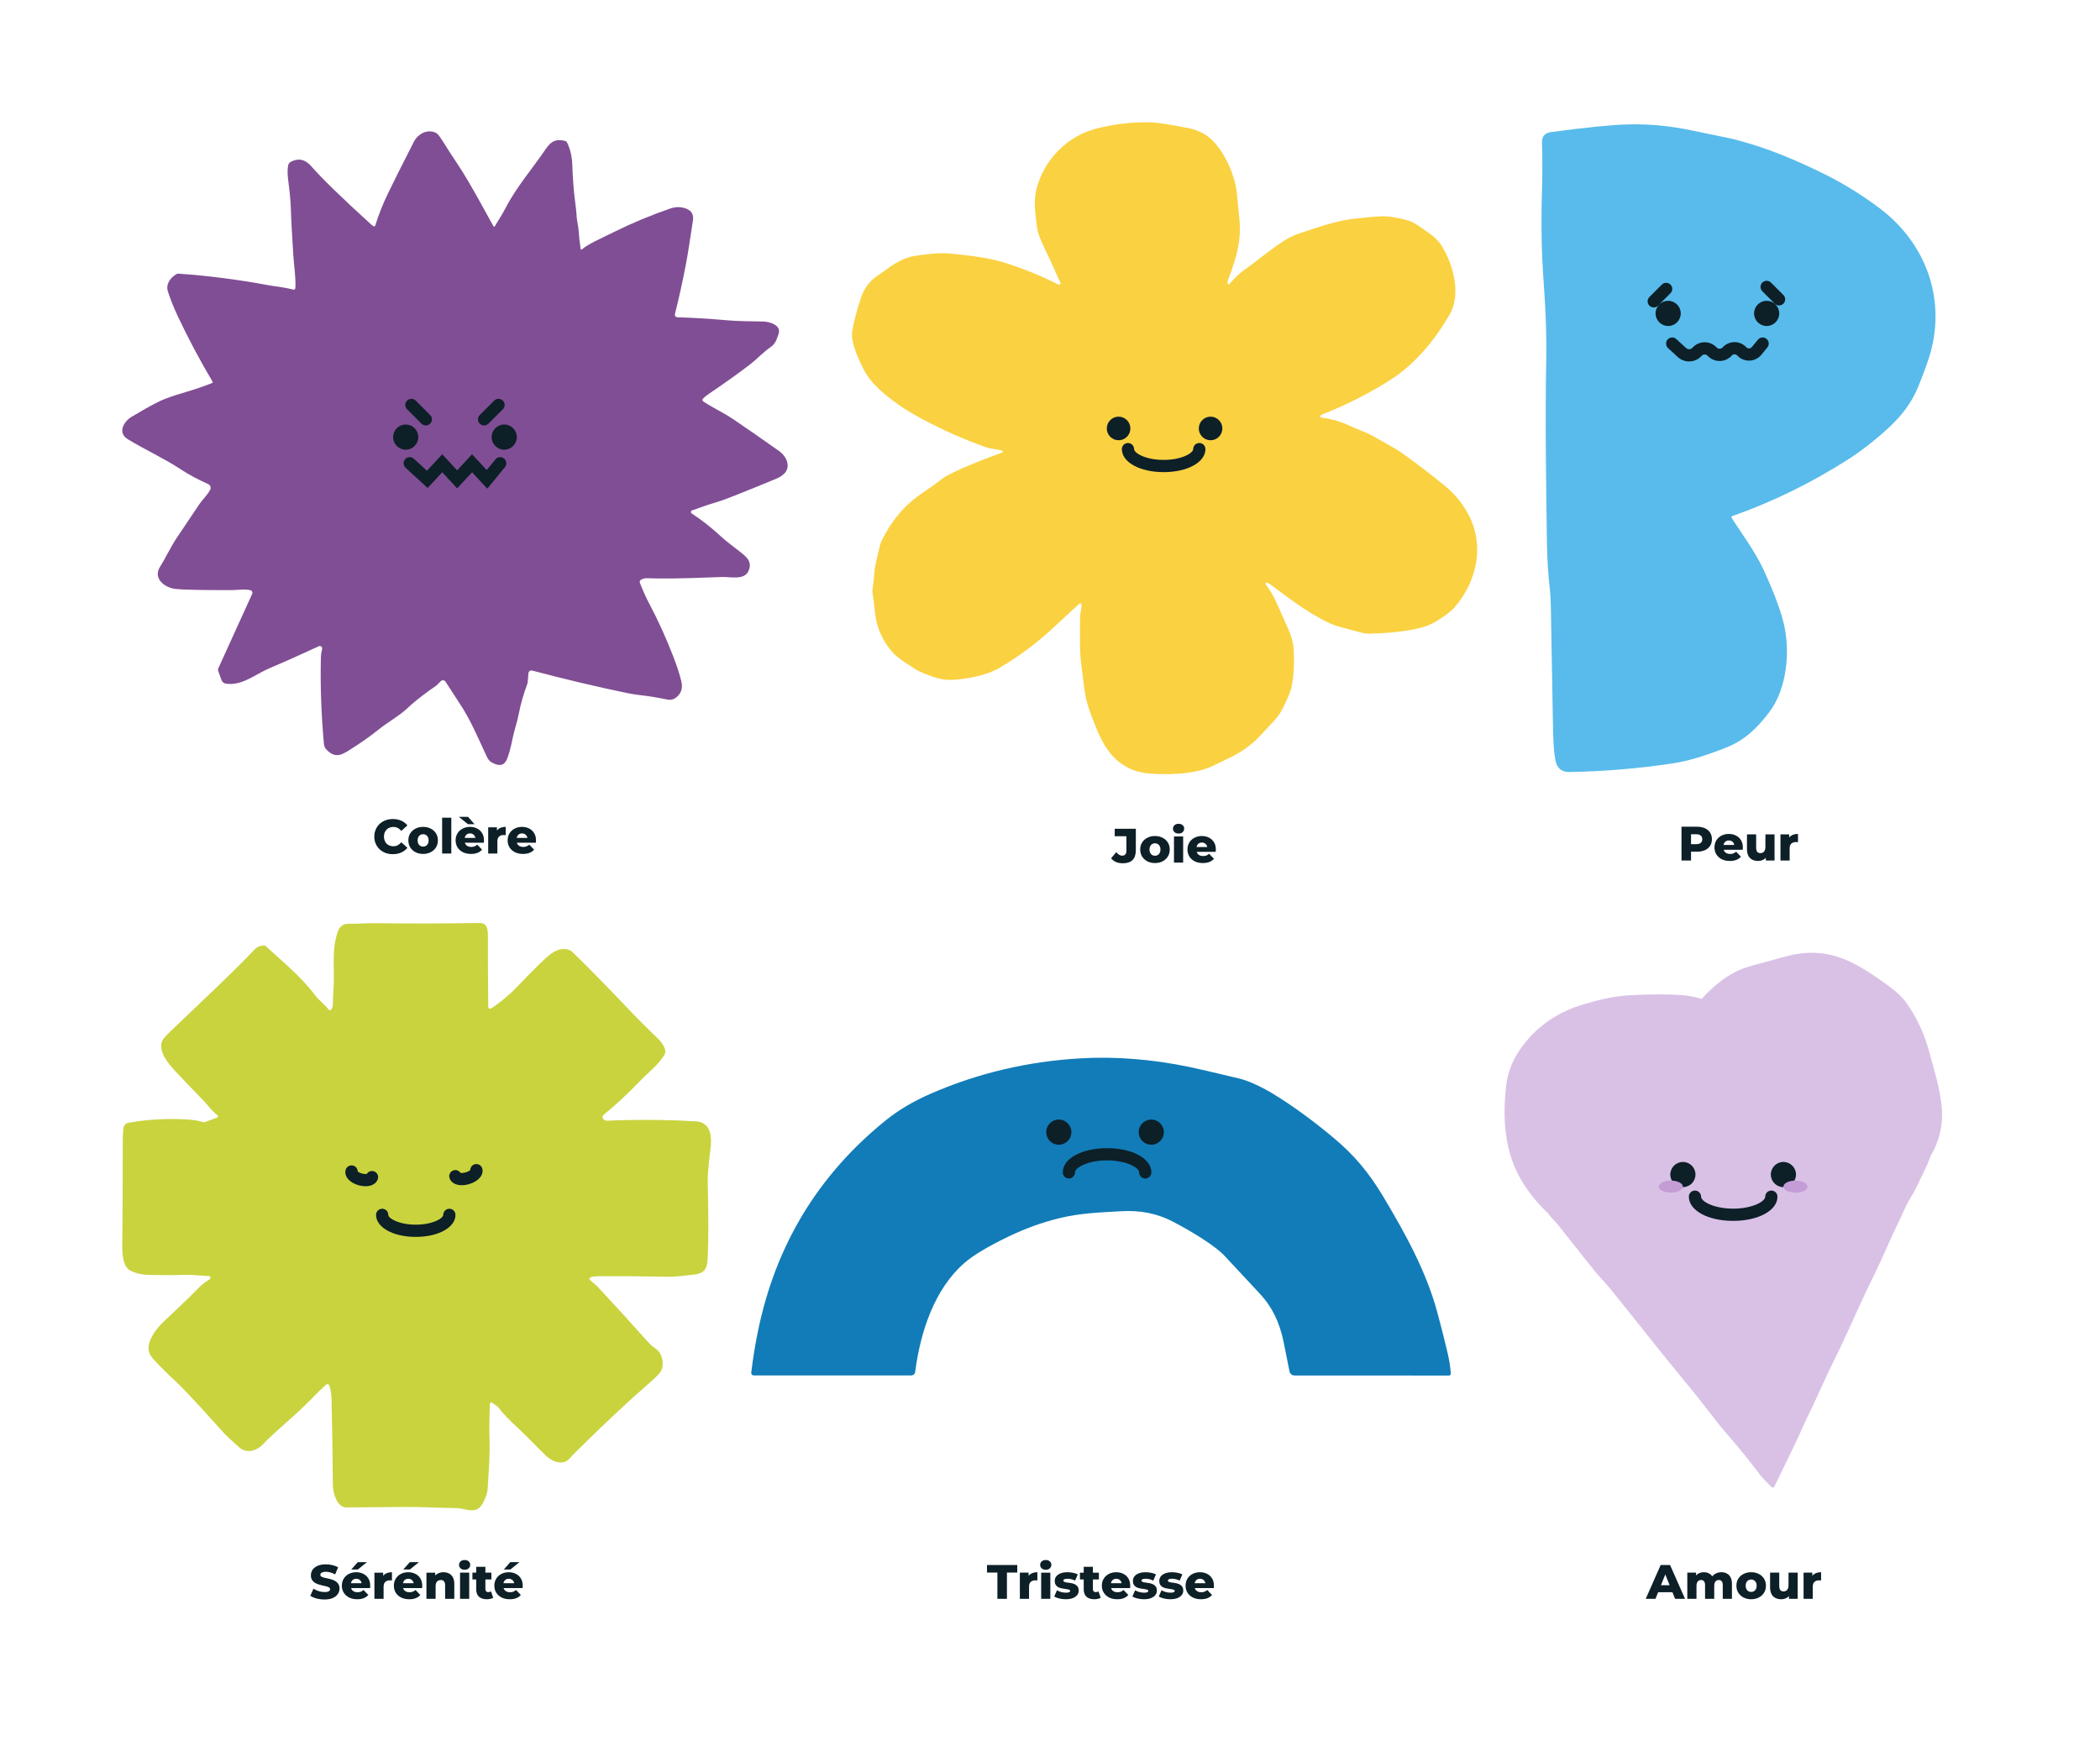
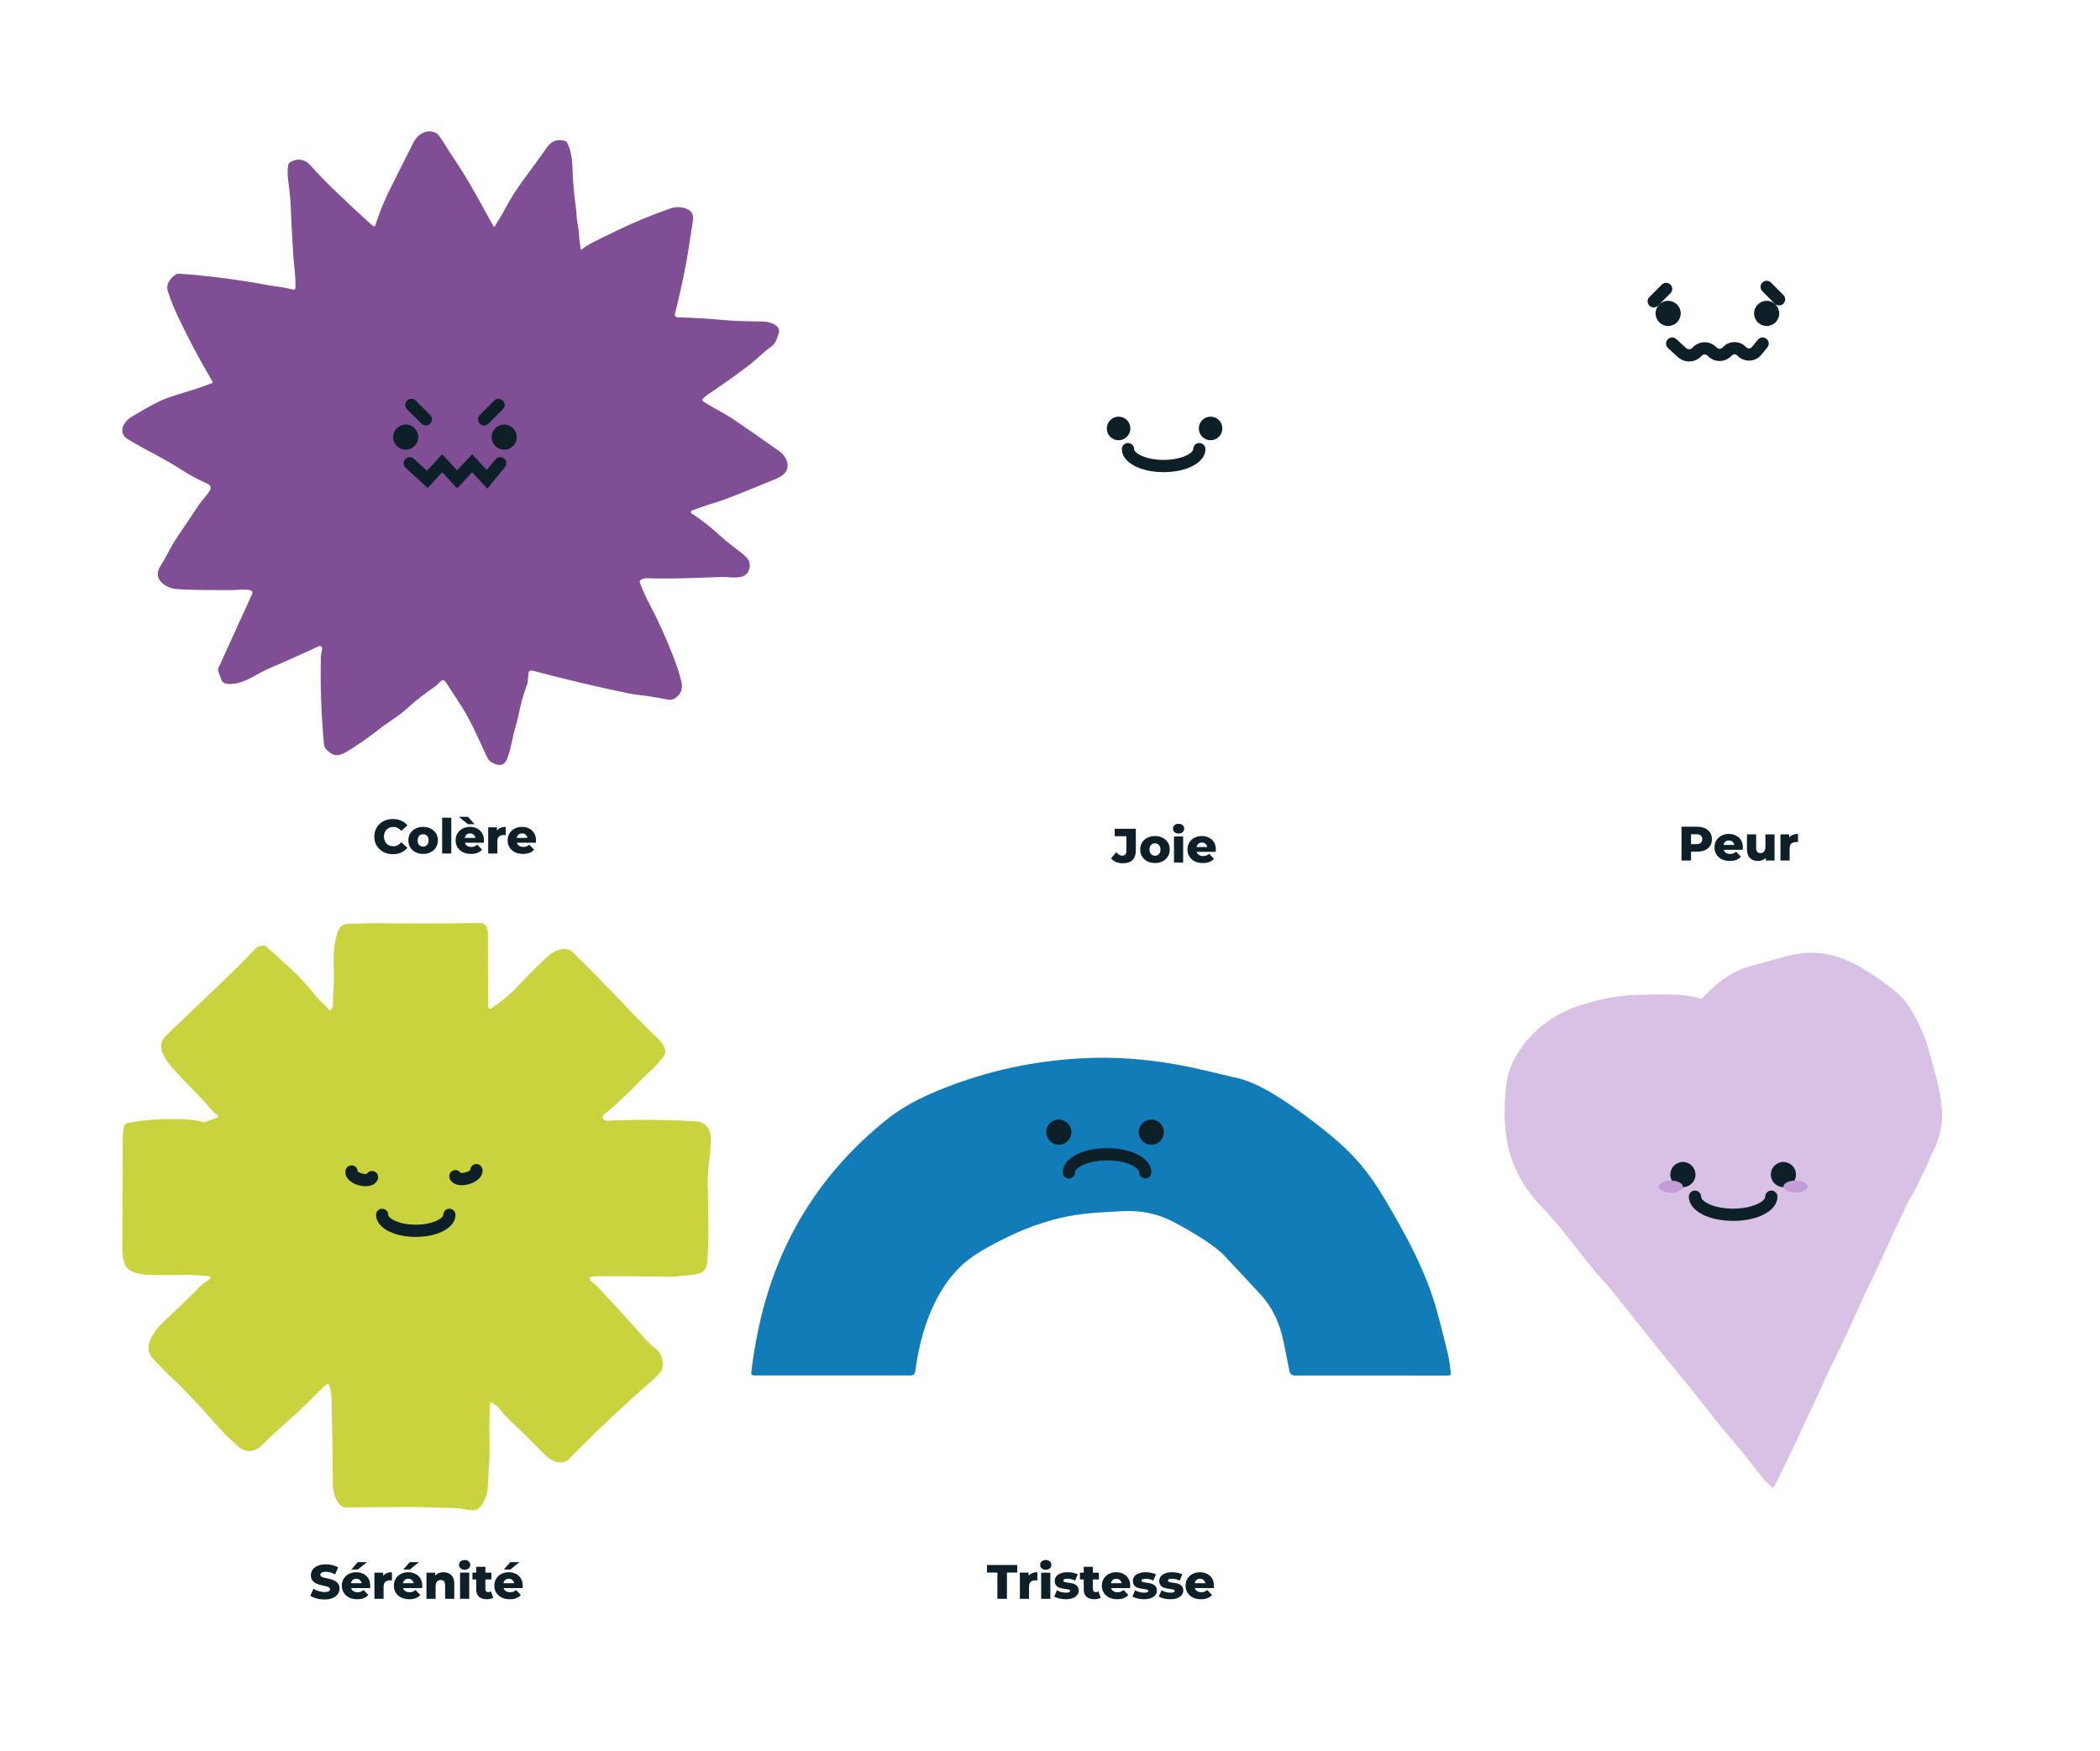
<svg xmlns="http://www.w3.org/2000/svg" id="Calque_1" version="1.1" viewBox="0 0 687 573">
  <defs>
    <style>
      .st0 {
        fill: #58bbeb;
      }

      .st1 {
        fill: #0d1f27;
      }

      .st2 {
        fill: #d9c1e6;
      }

      .st3 {
        fill: #c9d33e;
      }

      .st4 {
        fill: #117cb8;
      }

      .st5 {
        fill: #c49cd6;
      }

      .st6 {
        fill: #fad141;
      }

      .st7 {
        fill: #804e94;
      }
    </style>
  </defs>
  <g>
    <path class="st7" d="M122.189,74.005c.053.031.111.05.172.054.061.005.123-.004.179-.027.057-.023.108-.058.149-.103.042-.045.072-.099.089-.158,1.041-3.406,2.424-6.904,4.151-10.492,1.438-2.996,4.249-8.607,8.432-16.833,1.354-2.659,4.488-4.416,7.377-2.899.457.242,1.206,1.2,2.247,2.873,1.477,2.369,3.049,4.796,4.715,7.282,2.068,3.082,4.881,7.87,8.439,14.363,2.115,3.852,3.216,5.845,3.302,5.979.025.038.059.069.1.091.04.021.085.032.131.03.045-.001.09-.014.128-.038.04-.023.072-.057.095-.096,1.262-2.205,2.357-3.741,3.451-5.875,3.601-6.99,8.783-12.904,13.225-19.44,1.826-2.691,3.497-3.313,6.366-2.581.122.031.235.088.333.167.097.08.176.18.23.293,1.05,2.179,1.622,4.587,1.717,7.224.172,4.695.468,8.637.887,11.827.315,2.391.483,3.904.505,4.539.071,2.231.661,3.936.764,6.043.061,1.159.251,2.903.57,5.233.007.046.027.089.056.125.029.036.068.063.112.079.044.016.091.02.136.011.046-.009.089-.029.124-.06,1.878-1.673,5.285-3.139,10.589-5.758,5.858-2.892,11.972-5.438,18.34-7.639,1.792-.618,3.556-.588,5.291.091,1.71.67,2.403,1.999,2.079,3.988-.738,4.584-1.496,10.18-2.338,14.505-1.113,5.728-2.293,11.045-3.535,15.951-.032.123-.035.252-.01.377.025.124.077.242.152.343.077.102.174.185.286.243.111.058.235.09.361.094,4.745.134,10.034.454,15.867.96,4.747.415,7.448.291,12.272.434,2.028.058,5.953,1.161,4.987,4.027-.602,1.796-1.036,3.313-2.739,4.442-2.06,1.361-4.307,3.8-6.612,5.576-3.536,2.728-8.076,5.972-13.62,9.733-.777.523-1.375,1.022-1.794,1.498-.055.062-.097.135-.121.215s-.032.164-.02.246c.011.083.04.162.084.232.044.071.104.131.174.175,3.756,2.465,6.34,3.476,10.174,6.064,3.786,2.55,8.691,5.959,14.714,10.225,2.241,1.589,3.834,4.864,1.768,7.172-.652.726-1.643,1.366-2.972,1.919-10.419,4.306-16.519,6.725-18.303,7.257-2.694.795-5.707,1.804-9.04,3.027-.099.036-.186.1-.251.182-.065.083-.106.182-.117.285-.013.104.004.209.049.303.045.094.114.173.202.229,3.234,2.097,6.474,4.647,9.721,7.652,1.801,1.666,4.08,3.274,5.952,4.772,2.156,1.725,4.241,3.191,2.94,6.329-1.334,3.203-6.004,1.932-8.75,2.036-7.793.298-13.032.456-15.717.473-4.624.031-7.485.006-8.581-.071-.803-.056-1.529.114-2.176.512-.169.104-.295.266-.356.454-.062.189-.055.393.019.577,1.075,2.693,2.067,4.896,2.979,6.608,2.959,5.57,5.531,11.269,7.842,17.203,1.304,3.345,2.222,6.164,2.753,8.455.527,2.257-.104,4.038-1.891,5.343-.778.567-1.656.752-2.636.558-3.044-.601-4.926-.942-5.647-1.025-3.39-.402-5.849-.759-7.377-1.07-10.068-2.079-20.499-4.549-31.293-7.411-.133-.036-.274-.042-.41-.017-.136.024-.265.078-.378.158-.113.079-.207.183-.275.303-.069.121-.111.254-.122.392l-.266,3.087c-.008.112-.032.219-.071.318-1.312,3.54-2.271,6.922-2.876,10.148-.185.993-.591,2.582-1.217,4.765-.919,3.204-1.257,6.465-2.571,9.773-.716,1.811-1.982,2.379-3.795,1.705-1.625-.61-2.202-1.089-2.999-2.808-3.082-6.659-5.349-12.067-8.944-17.398-.772-1.15-2.235-3.408-4.391-6.776-.08-.127-.19-.236-.319-.316-.128-.079-.274-.129-.424-.145-.152-.015-.304.003-.446.055-.143.052-.272.136-.378.244-.867.895-1.387,1.401-1.56,1.517-3.109,2.147-6.308,4.481-9.352,7.328-2.759,2.581-6.431,4.584-9.319,6.899-2.56,2.049-5.27,3.988-8.128,5.817-3.555,2.276-5.822,4.163-9.028.823-.47-.491-.76-1.126-.822-1.802-.881-9.623-1.216-19.08-1.004-28.369.017-.813.151-1.736.401-2.769.035-.141.029-.289-.017-.428-.047-.138-.131-.26-.243-.352-.112-.092-.248-.15-.393-.169-.144-.018-.29.005-.422.067-6.299,2.918-11.633,5.295-16.003,7.132-4.663,1.959-9.145,5.927-14.397,5.111-.331-.052-.643-.191-.901-.405-.259-.213-.455-.492-.569-.808l-1.036-2.898c-.112-.308-.098-.649.039-.948l11.068-24.322c.053-.118.079-.246.076-.375s-.035-.256-.093-.371c-.058-.115-.142-.216-.244-.294-.103-.078-.221-.133-.348-.159-2.111-.448-4.002-.039-6.12-.033-9.822.035-15.992-.1-18.509-.402-3.413-.409-7.312-3.411-4.909-7.211,1.846-2.931,3.335-6.27,5.414-9.402,2.647-3.985,5.146-7.71,7.499-11.172.978-1.44,2.629-2.99,3.484-4.63.085-.162.136-.341.15-.524s-.009-.366-.069-.54c-.059-.174-.154-.334-.277-.469-.123-.137-.273-.246-.44-.322-3.489-1.587-6.418-3.16-8.788-4.72-5.66-3.722-11.547-6.368-17.46-9.934-3.607-2.173-1.334-5.934,1.269-7.431,3.167-1.835,6.152-3.683,9.3-5.149,1.749-.817,4.572-1.796,8.471-2.937,2.798-.817,5.632-1.79,8.503-2.918.038-.015.073-.038.101-.068.028-.03.05-.065.064-.103.014-.039.019-.081.015-.122-.004-.04-.017-.08-.037-.115-4.162-7.012-7.961-14.163-11.398-21.451-1.304-2.762-2.381-5.466-3.232-8.112-.784-2.438.887-4.474,2.701-5.615.236-.147.515-.216.797-.194,9.568.657,19.314,1.909,29.24,3.754,2.111.396,5.285.642,8.238,1.465.083.023.171.028.256.014.085-.015.166-.048.237-.098.07-.05.128-.115.17-.19.041-.075.065-.159.069-.244.194-3.573-.492-7.463-.687-10.907-.298-5.311-.654-10.031-.816-15.491-.06-2.109-.354-5.166-.881-9.169-.216-1.643-.216-3.136,0-4.481.044-.273.152-.532.315-.755.163-.223.377-.404.624-.529,2.465-1.267,4.667-.787,6.606,1.439,3.493,4.007,10.01,10.351,19.552,19.031.255.229.535.435.842.616Z" />
    <path class="st1" d="M159.42,159.896l-4.979-5.367-4.885,5.265-4.884-5.265-4.769,5.142-7.213-6.608c-.814-.746-.87-2.011-.124-2.826.746-.815,2.012-.87,2.826-.124l4.281,3.922,4.999-5.389,4.884,5.265,4.885-5.265,4.79,5.164,2.857-3.49c.7-.855,1.96-.98,2.814-.28.854.699.98,1.959.28,2.814l-5.763,7.041ZM159.79,138.634l4.716-4.72c.781-.781.78-2.048-.001-2.829-.782-.781-2.048-.78-2.829.001l-4.716,4.72c-.781.781-.78,2.048.001,2.829.391.39.902.585,1.414.585s1.024-.195,1.415-.586ZM164.95,138.91c-2.27,0-4.12,1.85-4.12,4.12s1.85,4.12,4.12,4.12,4.12-1.85,4.12-4.12-1.85-4.12-4.12-4.12ZM132.73,138.91c-2.27,0-4.12,1.85-4.12,4.12s1.85,4.12,4.12,4.12,4.11-1.85,4.11-4.12-1.84-4.12-4.11-4.12ZM140.717,138.636c.781-.781.782-2.047.001-2.829l-4.716-4.721c-.781-.782-2.047-.782-2.829-.001-.781.781-.782,2.047-.001,2.829l4.716,4.721c.391.391.903.586,1.415.586s1.023-.195,1.414-.585Z" />
    <path class="st1" d="M174.73,272.6c-.41-.67-.96-1.17-1.66-1.51-.69-.34-1.46-.52-2.3-.52-.89,0-1.7.19-2.42.57-.71.37-1.27.89-1.68,1.56-.4.67-.6,1.43-.6,2.28s.2,1.62.61,2.29c.42.66,1.01,1.19,1.75,1.58.76.38,1.64.57,2.66.57.82,0,1.53-.12,2.13-.35.6-.24,1.1-.59,1.51-1.04l-1.58-1.64c-.29.25-.59.44-.9.56-.29.12-.65.18-1.07.18-.45,0-.84-.08-1.17-.24-.32-.17-.58-.4-.76-.71-.07-.13-.13-.27-.17-.43h6.22c.01-.11.02-.24.03-.37.01-.14.02-.26.02-.37,0-.95-.21-1.75-.62-2.41ZM169.04,274.17c.03-.2.09-.38.18-.55.15-.29.35-.52.62-.68.27-.16.59-.24.95-.24.35,0,.66.08.93.24.27.16.48.38.63.67.09.16.16.35.19.56h-3.5ZM156.06,271.09c-.7-.34-1.46-.52-2.31-.52-.89,0-1.7.19-2.41.57-.72.37-1.28.89-1.69,1.56-.4.67-.6,1.43-.6,2.28s.21,1.62.61,2.29c.43.66,1.01,1.19,1.76,1.58.76.38,1.64.57,2.65.57.82,0,1.53-.12,2.13-.35.6-.24,1.1-.59,1.51-1.04l-1.57-1.64c-.3.25-.6.44-.9.56s-.66.18-1.08.18c-.45,0-.84-.08-1.17-.24-.32-.17-.57-.4-.75-.71-.07-.13-.13-.27-.17-.43h6.21c.01-.11.02-.24.03-.37.01-.14.02-.26.02-.37,0-.95-.21-1.75-.62-2.41-.41-.67-.96-1.17-1.65-1.51ZM152.03,274.17c.03-.2.09-.38.18-.55.14-.29.35-.52.61-.68.28-.16.59-.24.95-.24s.67.08.93.24c.27.16.48.38.63.67.09.16.16.35.19.56h-3.49ZM140.91,271.14c-.72-.38-1.55-.57-2.49-.57s-1.77.19-2.49.57c-.73.37-1.3.89-1.72,1.55-.42.66-.62,1.43-.62,2.29s.2,1.63.62,2.31c.42.66.99,1.18,1.72,1.56.72.38,1.55.57,2.49.57s1.77-.19,2.49-.57c.74-.38,1.31-.9,1.72-1.56.41-.68.62-1.45.62-2.31s-.21-1.63-.62-2.29c-.41-.66-.98-1.18-1.72-1.55ZM139.98,276.1c-.16.31-.37.54-.64.7-.27.15-.57.23-.92.23-.34,0-.64-.08-.92-.23-.26-.16-.48-.39-.64-.7-.16-.31-.24-.69-.24-1.12s.08-.8.24-1.09c.16-.31.38-.54.64-.69.28-.16.58-.24.92-.24.35,0,.65.08.92.24.27.15.48.38.64.69.16.29.24.66.24,1.09s-.08.81-.24,1.12ZM163.37,271.06c.57-.32,1.26-.49,2.07-.49v2.7c-.14-.02-.26-.03-.36-.03-.1-.01-.2-.01-.32-.01-.61,0-1.1.16-1.48.5-.38.33-.57.87-.57,1.61v3.94h-3v-8.57h2.86v1.05c.21-.28.48-.52.8-.7ZM153.09,269.69l-2.97-2.4h3l2.12,2.4h-2.15ZM144.64,267.56h3v11.72h-3v-11.72ZM125.83,272.45c-.15.39-.22.82-.22,1.3,0,.47.07.9.22,1.29.15.39.36.73.63,1.01.27.28.6.49.98.64.38.14.79.22,1.24.22.53,0,1-.11,1.42-.33.44-.23.83-.55,1.19-.97l1.99,1.8c-.54.67-1.21,1.18-2.02,1.55-.8.36-1.71.54-2.74.54-.87,0-1.68-.14-2.42-.41-.74-.29-1.38-.69-1.93-1.2-.54-.52-.96-1.12-1.26-1.82-.31-.71-.46-1.48-.46-2.32,0-.85.15-1.61.46-2.31.3-.7.72-1.32,1.26-1.83.55-.52,1.19-.91,1.93-1.19.74-.28,1.55-.42,2.42-.42,1.03,0,1.94.18,2.74.54.81.35,1.48.87,2.02,1.54l-1.99,1.8c-.36-.42-.75-.74-1.19-.96-.42-.22-.89-.33-1.42-.33-.45,0-.86.07-1.24.22s-.71.36-.98.65c-.27.27-.48.6-.63.99Z" />
  </g>
  <g>
-     <path class="st6" d="M401.564,92.527c-.015.086-.002.175.038.253.04.078.105.14.184.178.079.038.168.049.254.032.085-.017.163-.062.221-.128,1.877-2.081,2.642-3,4.687-4.45,4.479-3.175,8.817-6.954,13.592-9.934,1.376-.859,2.974-1.589,4.794-2.188,5.398-1.779,11.895-4.135,17.97-4.759,4.73-.483,7.573-.736,8.529-.758,2.459-.058,5.38.392,8.764,1.349,1.171.336,2.662,1.15,4.472,2.443,3.252,2.316,5.103,3.437,6.739,6.149,3.695,6.095,6.209,15.667,2.461,22.151-4.7,8.122-11.064,16.009-18.949,21.13-6.839,4.435-14.421,8.306-22.744,11.613-.313.125-.546.302-.698.53-.028.042-.044.09-.048.14-.004.05.005.1.026.146.02.046.052.085.092.116.041.029.089.048.138.055,3.017.436,6.055,1.14,8.797,2.43,2.863,1.348,5.62,2.194,8.415,3.738,5.007,2.775,8,4.511,8.979,5.209,5.082,3.612,10.022,7.393,14.819,11.344,2.521,2.072,4.749,4.726,6.684,7.961,6.17,10.31,3.682,22.863-4.103,31.643-1.095,1.235-3.165,2.772-6.209,4.611-1.793,1.083-4.229,1.906-7.309,2.47-4.457.814-9.085,1.258-13.887,1.329-1.058.018-2.114-.108-3.137-.376-5.043-1.324-8.013-2.159-8.912-2.503-1.766-.672-4.217-1.956-7.356-3.853-3.196-1.929-7.581-5.028-13.155-9.297-.416-.318-.827-.537-1.234-.658-.077-.024-.159-.023-.235.003-.076.025-.143.074-.19.14-.046.065-.071.143-.071.224s.026.159.073.224c1.308,1.819,2.314,3.215,3.266,5.356,2.065,4.637,3.38,7.57,3.943,8.8,1.136,2.466,1.768,4.674,1.897,6.626.331,4.935.11,9.23-.663,12.881-.322,1.521-1.418,4.087-3.286,7.699-.572,1.105-1.686,2.526-3.34,4.262-.759.801-2.002,2.135-3.728,4.001-2.453,2.652-5.927,5.189-9.487,6.914-3.907,1.897-6.066,2.936-6.478,3.115-5.236,2.221-11.821,2.57-18.01,2.362-2.923-.098-5.322-.496-7.195-1.195-8.67-3.235-11.325-11.022-14.336-18.996-.907-2.421-1.54-4.96-1.898-7.618-.849-6.306-1.309-10.378-1.381-12.217-.062-1.553-.078-5.106-.046-10.66.013-1.872.509-3.342.502-4.718,0-.117-.045-.228-.127-.311-.081-.083-.193-.13-.308-.132-.059,0-.175.073-.349.221-.997.855-3.641,3.291-7.933,7.31-5.735,5.37-11.834,9.934-18.298,13.693-4.5,2.619-11.922,3.84-16.267,3.847-2.414.004-5.726-.953-9.937-2.873-.528-.237-2.048-1.193-4.56-2.867-1.882-1.252-3.275-2.4-4.178-3.443-3.204-3.714-5.071-7.961-5.598-12.74-.434-3.952-.695-6.068-.785-6.35-.11-.353-.133-.728-.067-1.094.161-.855.38-2.844.657-5.967.261-2.934,1.1-5.371,1.75-8.479.121-.566.31-1.116.563-1.637,3.111-6.449,7.352-11.532,12.72-15.251,3.836-2.654,5.943-4.15,6.323-4.491.823-.729,2.014-1.485,3.575-2.268,5.404-2.692,11.03-4.807,16.856-6.934.103-.041.166-.092.188-.155.098-.246.007-.41-.275-.49-.858-.255-1.991-.472-3.4-.651-.507-.062-1.006-.177-1.488-.342-7.098-2.43-14.414-5.677-21.947-9.74-4.129-2.229-7.88-4.737-11.251-7.525-2.89-2.396-5.491-5.04-7.188-8.397-1.71-3.376-4.211-8.753-3.701-12.29.402-2.735,1.35-6.402,2.843-11.002.974-2.985,2.671-5.325,5.089-7.021,2.02-1.41,3.207-2.246,3.561-2.51,3.173-2.385,6.216-3.799,9.126-4.242,3.218-.483,7.811-1.134,11.707-.725,6.196.658,12.472,1.269,18.453,3.242,6.097,2.014,11.627,4.294,16.589,6.84.113.061.24.085.362.067.116-.013.183-.027.201-.04.092-.068.157-.165.187-.275.029-.11.02-.226-.026-.329-2.24-5.052-3.996-8.883-5.27-11.492-1.359-2.784-2.135-4.923-2.327-6.417-.536-4.148-1.254-8.726-.208-12.781,2.447-9.498,10.031-17.332,19.647-19.748,6.097-1.535,12.116-2.211,18.057-2.027,1.815.058,5.806.685,11.976,1.88,3.473.671,6.32,2.249,8.542,4.732,3.788,4.229,6.793,10.961,7.355,16.862.448,4.69.689,7.189.725,7.498.885,7.39-.832,13.21-3.44,20.043-.147.389-.273.884-.375,1.483Z" />
    <path class="st1" d="M399.889,140.197c0,2.128-1.729,3.859-3.855,3.859s-3.856-1.731-3.856-3.859,1.73-3.859,3.856-3.859,3.855,1.731,3.855,3.859ZM369.795,140.197c0-2.128-1.73-3.859-3.857-3.859s-3.855,1.731-3.855,3.859,1.729,3.859,3.855,3.859,3.857-1.731,3.857-3.859ZM392.348,144.957c-1.104,0-2,.896-2,2,0,1.246-3.671,3.533-9.67,3.533s-9.669-2.288-9.669-3.533c0-1.104-.896-2-2-2s-2,.896-2,2c0,4.294,5.876,7.533,13.669,7.533s13.67-3.239,13.67-7.533c0-1.104-.896-2-2-2Z" />
    <path class="st1" d="M397.14,275.58c-.41-.66-.97-1.16-1.66-1.5-.7-.35-1.46-.52-2.31-.52-.89,0-1.69.19-2.41.57-.72.37-1.28.89-1.69,1.56-.4.67-.6,1.42-.6,2.28,0,.85.21,1.61.62,2.29.42.66,1,1.19,1.75,1.58.76.37,1.64.56,2.65.56.82,0,1.53-.11,2.13-.34.6-.24,1.11-.59,1.52-1.04l-1.58-1.65c-.3.25-.6.44-.9.57-.3.12-.65.17-1.08.17-.45,0-.84-.07-1.16-.23-.33-.17-.58-.41-.76-.71-.07-.13-.13-.28-.17-.43h6.21c.01-.12.03-.24.03-.38.02-.14.02-.26.02-.36,0-.95-.2-1.76-.61-2.42ZM391.45,277.16c.03-.2.09-.39.18-.55.14-.3.35-.52.61-.68.28-.16.59-.24.95-.24s.67.08.93.24c.27.16.49.38.63.66.1.17.16.36.19.57h-3.49ZM384.06,273.7h3v8.56h-3v-8.56ZM380.33,274.13c-.72-.38-1.55-.57-2.49-.57s-1.77.19-2.49.57c-.73.37-1.3.88-1.72,1.55-.41.66-.62,1.42-.62,2.29,0,.86.21,1.63.62,2.3.42.67.99,1.19,1.72,1.57.72.37,1.55.56,2.49.56s1.77-.19,2.49-.56c.74-.38,1.31-.9,1.72-1.57.42-.67.62-1.44.62-2.3,0-.87-.2-1.63-.62-2.29-.41-.67-.98-1.18-1.72-1.55ZM379.4,279.09c-.15.3-.37.53-.64.69-.27.16-.57.24-.92.24-.34,0-.64-.08-.91-.24-.27-.16-.48-.39-.65-.69-.16-.32-.24-.69-.24-1.12,0-.44.08-.8.24-1.09.17-.31.38-.54.65-.7.27-.16.57-.24.91-.24.35,0,.65.08.92.24.27.16.49.39.64.7.16.29.24.65.24,1.09,0,.43-.08.8-.24,1.12ZM364.67,271.2h6.91v6.99c0,1.44-.36,2.52-1.09,3.24-.72.7-1.78,1.05-3.17,1.05-.81,0-1.55-.13-2.21-.41-.65-.28-1.19-.69-1.63-1.21l1.71-2.03c.29.38.6.67.91.87.32.19.65.29,1,.29.92,0,1.39-.54,1.39-1.61v-4.76h-3.82v-2.42ZM386.89,270.01c.33.28.5.65.5,1.1,0,.47-.17.87-.5,1.19-.33.3-.77.45-1.33.45-.55,0-.99-.15-1.33-.45-.33-.31-.5-.69-.5-1.14,0-.46.17-.83.5-1.14.34-.31.78-.46,1.33-.46s.99.15,1.33.45Z" />
  </g>
  <g>
-     <path class="st0" d="M566.444,169.13c.039.253.129.487.268.701,2.996,4.588,7.548,10.832,10.163,16.48,3.17,6.848,5.346,12.565,6.527,17.151,2.407,9.325,1.305,21.964-4.768,29.797-3.912,5.043-7.779,8.937-14.068,11.421-6.8,2.686-12.545,4.384-17.234,5.096-11.172,1.691-22.461,2.639-33.866,2.843-2.638.049-4.195-1.313-4.672-4.089-.467-2.691-.717-6.49-.752-11.399-.015-1.935-.249-14.928-.701-38.981-.04-1.954-.124-3.506-.253-4.655-.601-5.332-.939-10.494-1.013-15.488-.284-19.277-.604-40.293-.224-60.854.129-7.038-.164-15.475-.879-25.313-.633-8.758-.857-17.912-.529-28.849.169-5.64.174-11.066.015-16.278-.065-2.059.916-3.223,2.943-3.492,11.42-1.537,19.77-2.372,25.051-2.507,7.086-.179,13.553.425,20.803,1.925,8.549,1.771,12.829,2.656,12.838,2.656,10.753,2.536,21.236,6.923,31.124,11.862,6.15,3.074,12.027,6.719,17.63,10.937,14.865,11.176,21.728,29.013,16.72,47.246-.665,2.418-1.999,6.128-4.001,11.131-1.908,4.755-5.06,9.176-9.456,13.265-3.986,3.707-8.628,7.46-13.486,10.571-12.086,7.729-24.771,13.934-38.053,18.613-.042.015-.078.044-.101.083-.023.038-.032.083-.026.127Z" />
    <path class="st1" d="M577.899,110.878c.854.7.98,1.96.281,2.814l-1.965,2.4c-.958,1.17-2.374,1.868-3.885,1.914-1.509.034-2.966-.562-3.993-1.671-.316-.341-.699-.392-.899-.392s-.583.051-.9.393l-.059.065c-1.022,1.102-2.447,1.723-3.926,1.723h-.002c-1.478,0-2.901-.623-3.906-1.706-.344-.371-.759-.426-.976-.426s-.633.056-.978.427l-.093.101c-1.076,1.16-2.545,1.748-4.016,1.748-1.321,0-2.645-.473-3.689-1.431l-3.206-2.936c-.814-.746-.87-2.011-.124-2.826s2.01-.871,2.825-.125l3.207,2.937c.593.543,1.519.506,2.066-.083l.093-.101c1.011-1.089,2.436-1.711,3.914-1.711h0c1.479,0,2.902.622,3.908,1.707.343.37.758.425.975.426.218,0,.633-.056.978-.427l.059-.065c1.002-1.081,2.399-1.69,3.849-1.69s2.847.609,3.832,1.672c.332.358.741.399.938.393.209-.007.604-.074.912-.45l1.965-2.4c.7-.856,1.961-.98,2.814-.281ZM577.948,98.432c-2.271,0-4.117,1.848-4.117,4.12s1.847,4.12,4.117,4.12,4.117-1.848,4.117-4.12-1.847-4.12-4.117-4.12ZM549.841,102.552c0-2.272-1.847-4.12-4.117-4.12s-4.116,1.848-4.116,4.12,1.847,4.12,4.116,4.12,4.117-1.848,4.117-4.12ZM583.422,96.531l-4.059-4.062c-.781-.782-2.048-.782-2.829-.001-.781.781-.781,2.047,0,2.829l4.059,4.062c.391.391.903.586,1.415.586s1.023-.195,1.414-.585c.781-.781.781-2.047,0-2.829ZM546.481,95.955c.78-.781.78-2.047,0-2.828-.781-.78-2.048-.781-2.829,0l-4.06,4.062c-.78.781-.78,2.047,0,2.828.391.39.902.585,1.414.585s1.024-.195,1.415-.586l4.06-4.062Z" />
    <path class="st1" d="M588.2,272.88v2.7c-.14-.03-.26-.03-.37-.03-.09-.02-.2-.02-.31-.02-.61,0-1.11.17-1.49.5-.38.33-.56.87-.56,1.62v3.93h-3v-8.56h2.85v1.05c.21-.29.48-.53.81-.71.57-.32,1.26-.48,2.07-.48ZM569.54,274.9c.41.66.62,1.47.62,2.41,0,.11-.01.23-.02.37-.01.13-.02.26-.03.38h-6.21c.04.15.09.29.16.42.18.31.43.54.76.71.33.16.72.24,1.17.24.42,0,.78-.06,1.07-.17.31-.13.61-.32.9-.57l1.58,1.64c-.41.45-.92.8-1.51,1.04-.61.24-1.31.35-2.14.35-1.01,0-1.89-.19-2.65-.57-.75-.39-1.33-.91-1.75-1.58-.41-.67-.61-1.43-.61-2.29,0-.85.2-1.61.59-2.27.42-.68.98-1.2,1.69-1.57.72-.37,1.52-.56,2.42-.56.84,0,1.61.17,2.3.52.7.33,1.25.83,1.66,1.5ZM567.35,276.48c-.03-.21-.09-.4-.19-.57-.15-.29-.36-.51-.63-.67-.27-.15-.58-.23-.94-.23-.35,0-.67.08-.94.23-.27.16-.47.39-.62.68-.09.17-.15.36-.18.56h3.5ZM577.54,277.14c0,.47-.08.86-.22,1.17-.15.29-.35.51-.59.65-.24.13-.51.2-.8.2-.46,0-.81-.14-1.06-.42-.24-.29-.36-.76-.36-1.43v-4.29h-3v4.78c0,.9.15,1.64.45,2.23.32.58.75,1.01,1.3,1.28.56.27,1.18.41,1.88.41.65,0,1.25-.15,1.81-.46.28-.15.52-.35.73-.58v.9h2.85v-8.56h-2.99v4.12ZM559.45,272.43c.39.61.59,1.34.59,2.18s-.2,1.56-.59,2.17c-.41.61-.97,1.08-1.71,1.42-.72.32-1.59.49-2.6.49h-1.93v2.89h-3.12v-11.06h5.05c1.01,0,1.88.16,2.6.49.74.33,1.3.8,1.71,1.42ZM556.89,274.61c0-.51-.17-.91-.49-1.2-.32-.28-.8-.42-1.45-.42h-1.74v3.23h1.74c.65,0,1.13-.14,1.45-.42.32-.29.49-.68.49-1.19Z" />
  </g>
  <g>
    <path class="st3" d="M71.024,365.709c.079-.028.149-.078.202-.143.053-.065.087-.143.099-.226s0-.168-.032-.245c-.033-.078-.086-.145-.154-.194-1.969-1.455-3.156-3.327-4.913-5.122-3.096-3.162-6.03-6.227-8.801-9.192-2.335-2.5-5.741-6.513-4.388-9.911.252-.637,1.048-1.596,2.386-2.878,13.714-13.135,21.02-19.84,27.89-27.142.761-.807,1.775-1.23,3.04-1.269.211-.009.418.057.584.186.107.081,2.512,2.258,7.216,6.532,3.703,3.368,6.667,6.539,8.89,9.513,1.424,1.898,3.112,2.917,4.484,4.756.042.058.097.106.159.139.064.034.133.053.204.057s.142-.008.208-.036c.067-.027.125-.068.173-.121.437-.474.648-1.092.635-1.853-.021-1.294.038-2.79.18-4.487.533-6.448-.802-12.66,1.386-19.116.624-1.846,1.876-2.743,3.759-2.692,2.341.064,6.042-.212,8.351-.186,11.666.145,23.092.122,34.279-.071,2.655-.044,2.751,2.385,2.751,4.289-.012,6.612.026,14.332.116,23.161,0,.111.032.219.089.313.058.095.14.172.238.224.099.052.21.077.321.071.112-.005.221-.041.314-.102,3.224-2.128,6.265-4.701,9.122-7.718,3.279-3.466,6.219-6.402,8.819-8.808,2.156-2,4.952-3.788,7.922-2.43.246.111.472.265.668.456,5.798,5.658,11.642,11.607,17.53,17.847,3.263,3.457,6.684,6.897,10.263,10.32,1.206,1.154,2.675,2.955,2.656,4.661-.005.206-.06.408-.161.589-1.944,3.487-5.298,5.911-7.781,8.488-4.404,4.573-8.501,8.387-12.29,11.442-.098.08-.179.18-.236.293-.057.114-.09.239-.097.368-.006.128.014.258.059.381.045.122.114.235.204.33.372.394.892.573,1.558.539,2.203-.111,3.377-.167,3.522-.167,9.036-.235,17.475-.109,25.318.378,4.105.257,5.093,3.859,4.791,7.629-.224,2.852-1.116,8.218-1.032,12.423.186,9.417.385,17.533-.097,25.706-.16,2.673-1.353,4.006-4.169,4.346-4.255.517-6.857.767-7.806.75-10.357-.175-18.166-.239-23.426-.192-1.06.008-1.964.107-2.713.294-.109.028-.208.086-.287.167-.078.082-.131.183-.155.293-.023.11-.015.224.023.33.038.106.106.199.194.268,1.116.872,1.933,1.586,2.451,2.141,5.392,5.778,10.905,11.821,16.536,18.129.905,1.019,1.758,1.552,2.752,2.359,1.886,1.526,2.335,4.5,1.68,6.494-.29.876-1.522,2.252-3.694,4.128-7.035,6.086-15.236,13.772-24.606,23.058-.774.77-1.37,1.402-1.79,1.898-2.148,2.577-5.798,1.135-7.774-.775-1.232-1.193-3.414-3.377-6.549-6.552-3.015-3.051-6.492-5.821-9.179-9.442-.022-.03-.045-.054-.071-.071l-1.847-1.327c-.067-.049-.146-.079-.228-.087-.083-.007-.166.008-.241.045-.074.036-.138.092-.183.161-.045.07-.07.15-.073.233-.193,4.65-.237,8.548-.135,11.693.174,5.347-.211,8.981-.596,16.084-.069,1.265-.571,2.801-1.507,4.609-2.188,4.205-5.549,1.782-8.846,1.75-5.638-.051-10.86-.417-16.658-.372-10.764.086-17.163.137-19.199.154-3.111.026-4.426-4.82-4.445-7.308-.06-9.235-.205-18.639-.436-28.212-.039-1.552-.274-3.013-.705-4.385-.033-.101-.089-.192-.165-.266-.076-.074-.169-.127-.27-.155-.101-.029-.208-.032-.311-.009-.101.023-.196.072-.274.142-1.386,1.209-3.238,3.008-5.556,5.397-4.637,4.782-11.558,10.269-14.952,13.943-2.232,2.423-5.51,3.442-8.185,1-.671-.611-1.732-1.575-3.182-2.891-.723-.658-1.695-1.671-2.918-3.039-7.351-8.231-12.318-13.526-14.901-15.885-2.288-2.086-4.554-4.35-6.799-6.795-1.649-1.795-2.097-3.622-1.187-5.993.812-2.116,2.249-4.167,4.311-6.154,4.291-4.135,7.774-7.244,11.302-10.924,1.232-1.282,2.525-2.303,3.881-3.064.154-.086.255-.269.301-.552.011-.064.008-.129-.008-.192-.016-.063-.046-.122-.086-.173-.041-.051-.091-.092-.149-.122s-.121-.047-.186-.051c-3.239-.179-5.67-.5-8.39-.41-3.117.111-6.904.115-11.36.013-2.198-.047-4.174-.502-5.927-1.366-2.617-1.275-2.765-5.622-2.733-8.545.12-11.295.171-22.62.154-33.975-.004-1.731.086-3.173.269-4.327.062-.382.241-.734.512-1.011.271-.276.621-.462,1.002-.534,5.418-1.017,11.294-1.415,17.627-1.192,3.1.106,5.36.418,6.78.936.207.074.432.074.635,0l4.041-1.449Z" />
    <path class="st1" d="M136.015,404.733c-7.406,0-12.99-3.1-12.99-7.21,0-1.104.896-2,2-2s2,.896,2,2c0,1.132,3.413,3.21,8.99,3.21s8.99-2.078,8.99-3.21c0-1.104.896-2,2-2s2,.896,2,2c0,4.11-5.584,7.21-12.99,7.21ZM122.135,387.565c.754-.429,1.286-1.09,1.498-1.861.292-1.065-.334-2.165-1.399-2.458-.879-.242-1.783.144-2.236.886-.288.053-.852.064-1.568-.133-.717-.197-1.196-.498-1.416-.69-.01-.869-.59-1.663-1.47-1.905-1.065-.293-2.166.334-2.458,1.398-.574,2.087,1.227,4.213,4.282,5.054.745.206,1.488.308,2.188.308.985,0,1.884-.202,2.581-.598ZM153.434,387.471c3.105-.892,4.927-3.048,4.332-5.129-.304-1.062-1.411-1.677-2.473-1.372-.872.249-1.441,1.04-1.45,1.901-.23.206-.741.533-1.513.755-.77.221-1.375.215-1.679.162-.464-.727-1.366-1.097-2.238-.844-1.062.305-1.675,1.413-1.369,2.475.346,1.204,1.412,2.046,2.925,2.309.346.061.714.09,1.095.09.758,0,1.571-.117,2.371-.347Z" />
    <path class="st1" d="M118.84,514.98c-.7-.35-1.46-.52-2.31-.52-.89,0-1.7.19-2.41.56-.72.37-1.28.89-1.69,1.57-.4.66-.6,1.42-.6,2.27,0,.86.21,1.62.62,2.29.42.67,1,1.19,1.75,1.58.76.38,1.64.57,2.65.57.82,0,1.53-.11,2.13-.35.6-.24,1.1-.59,1.52-1.04l-1.58-1.64c-.3.25-.6.44-.9.57-.3.11-.66.17-1.08.17-.45,0-.84-.08-1.16-.24-.33-.16-.58-.4-.76-.71-.07-.13-.13-.27-.17-.42h6.21c.01-.12.02-.24.04-.38.01-.14.01-.26.01-.37,0-.94-.2-1.75-.61-2.41-.42-.67-.97-1.17-1.66-1.5ZM114.81,518.06c.03-.2.09-.39.18-.56.15-.29.35-.52.61-.67.28-.16.59-.24.95-.24s.67.08.93.24c.27.15.48.37.63.66.1.17.16.36.19.57h-3.49ZM134.09,513.57h-2.15l2.11-2.4h3l-2.96,2.4ZM117.07,513.57h-2.15l2.12-2.4h3l-2.97,2.4ZM110.72,518.37c.23.38.35.86.35,1.44,0,.64-.19,1.24-.56,1.78-.35.54-.9.97-1.62,1.3-.72.33-1.62.49-2.72.49-.9,0-1.78-.11-2.62-.33-.83-.23-1.51-.53-2.03-.89l1.02-2.3c.5.31,1.07.58,1.71.79.65.2,1.3.3,1.94.3.43,0,.78-.04,1.04-.11.26-.09.45-.19.57-.32.13-.14.19-.29.19-.47,0-.26-.12-.46-.35-.6-.23-.15-.53-.27-.9-.37-.37-.09-.78-.19-1.23-.28-.44-.09-.89-.22-1.34-.36-.44-.15-.85-.34-1.22-.57-.37-.25-.66-.55-.9-.93-.23-.39-.34-.88-.34-1.47,0-.67.18-1.27.53-1.8.37-.54.92-.97,1.64-1.3.73-.33,1.63-.49,2.72-.49.72,0,1.44.08,2.13.25.7.16,1.33.4,1.88.71l-.97,2.33c-.52-.29-1.04-.5-1.56-.64-.51-.14-1.01-.22-1.5-.22-.43,0-.77.05-1.04.15-.26.08-.45.2-.57.34-.11.15-.17.32-.17.51,0,.24.11.44.33.58.23.14.53.26.9.35.38.09.79.17,1.23.27.45.09.9.21,1.34.36.46.14.87.33,1.23.57.37.23.67.54.89.93ZM126.15,514.95c.57-.33,1.26-.49,2.07-.49v2.7c-.13-.02-.26-.04-.36-.04-.1-.01-.2-.01-.32-.01-.61,0-1.1.17-1.48.5-.38.33-.57.87-.57,1.62v3.93h-3v-8.56h2.86v1.04c.22-.29.48-.52.8-.69ZM166.96,513.57h-2.14l2.11-2.4h3l-2.97,2.4ZM160.61,520.71l.74,2.1c-.25.17-.56.29-.93.36-.37.09-.75.13-1.15.13-1.1,0-1.95-.27-2.56-.8-.61-.55-.92-1.37-.92-2.47v-3.2h-1.24v-2.23h1.24v-1.91h3v1.91h1.96v2.23h-1.96v3.17c0,.3.09.55.26.73.16.17.38.25.64.25.36,0,.67-.09.92-.27ZM170.39,516.48c-.41-.67-.96-1.17-1.66-1.5-.69-.35-1.46-.52-2.3-.52-.9,0-1.7.19-2.42.56-.71.37-1.28.89-1.69,1.57-.4.66-.6,1.42-.6,2.27,0,.86.21,1.62.62,2.29.42.67,1,1.19,1.75,1.58.76.38,1.64.57,2.65.57.82,0,1.53-.11,2.13-.35s1.11-.59,1.52-1.04l-1.58-1.64c-.29.25-.59.44-.9.57-.29.11-.65.17-1.07.17-.46,0-.84-.08-1.17-.24-.33-.16-.58-.4-.76-.71-.07-.13-.13-.27-.17-.42h6.22c.01-.12.02-.24.03-.38s.01-.26.01-.37c0-.94-.2-1.75-.61-2.41ZM164.7,518.06c.03-.2.09-.39.18-.56.15-.29.35-.52.62-.67.27-.16.59-.24.94-.24.36,0,.67.08.93.24.28.15.49.37.64.66.09.17.15.36.19.57h-3.5ZM150.5,514.6h3v8.56h-3v-8.56ZM153.32,510.9c.34.29.51.65.51,1.11,0,.47-.17.87-.51,1.18-.32.31-.76.46-1.32.46-.55,0-.99-.15-1.33-.46-.33-.3-.5-.68-.5-1.14,0-.45.17-.83.5-1.13.34-.31.78-.46,1.33-.46s.99.15,1.32.44ZM148.14,516.1c.32.56.48,1.28.48,2.16v4.9h-3v-4.41c0-.61-.13-1.05-.38-1.33-.24-.28-.59-.42-1.03-.42-.31,0-.6.07-.86.22-.27.14-.47.35-.62.65-.15.29-.22.68-.22,1.15v4.14h-3v-8.56h2.86v.94c.22-.25.49-.45.79-.61.56-.32,1.21-.47,1.92-.47.66,0,1.26.13,1.8.41.54.26.96.67,1.26,1.23ZM135.85,514.98c-.69-.35-1.46-.52-2.3-.52-.89,0-1.7.19-2.41.56-.72.37-1.28.89-1.69,1.57-.4.66-.6,1.42-.6,2.27,0,.86.2,1.62.61,2.29.42.67,1.01,1.19,1.75,1.58.76.38,1.65.57,2.66.57.82,0,1.53-.11,2.13-.35s1.1-.59,1.51-1.04l-1.58-1.64c-.29.25-.59.44-.9.57-.29.11-.65.17-1.07.17-.45,0-.84-.08-1.17-.24-.32-.16-.58-.4-.75-.71-.07-.13-.13-.27-.17-.42h6.21c.01-.12.02-.24.03-.38s.02-.26.02-.37c0-.94-.21-1.75-.62-2.41-.41-.67-.96-1.17-1.66-1.5ZM131.82,518.06c.04-.2.1-.39.18-.56.15-.29.36-.52.62-.67.27-.16.59-.24.95-.24.35,0,.66.08.93.24.27.15.48.37.63.66.1.17.16.36.19.57h-3.5Z" />
  </g>
  <g>
    <path class="st4" d="M474.618,449.451c.006.083-.004.167-.032.245-.027.078-.069.15-.125.211-.056.061-.124.109-.199.143-.076.032-.156.05-.239.049l-50.563-.02c-.394,0-.774-.143-1.072-.403-.297-.26-.492-.618-.549-1.011-.022-.15-.653-3.298-1.895-9.447-1.307-6.508-3.81-11.634-7.803-15.902-4.496-4.805-8.306-8.897-11.43-12.275-1.447-1.564-3.817-3.414-7.11-5.55-3.163-2.057-6.516-4.001-10.058-5.834-4.95-2.559-10.439-3.671-16.469-3.336-7.868.436-13.744.654-20.364,2.253-5.729,1.383-11.417,3.442-17.063,6.177-6.544,3.171-11.256,6.005-14.136,8.503-9.888,8.575-14.456,22.76-16.122,35.683-.04.31-.191.595-.424.801-.233.207-.533.321-.844.321h-51.576c-.111,0-.22-.023-.321-.07-.101-.046-.191-.113-.264-.197-.074-.085-.129-.184-.162-.291-.034-.108-.044-.222-.031-.333.518-4.467,1.255-9.021,2.209-13.663,5.808-28.219,19.806-51.243,41.995-69.072,4.048-3.255,8.892-6.111,14.535-8.569,15.362-6.699,31.657-10.549,48.883-11.549,11.476-.669,23.351.262,35.624,2.795,2.496.515,7.909,1.771,16.24,3.766,3.483.832,7.973,3.046,11.293,5.08,6.287,3.845,12.809,8.589,19.566,14.231,6.967,5.814,11.705,11.489,16.495,19.516,7.267,12.183,14.005,24.352,17.659,37.949,1.385,5.157,2.494,9.535,3.326,13.134.544,2.347.886,4.569,1.026,6.665Z" />
    <path class="st1" d="M380.749,370.46c0,2.271-1.847,4.12-4.117,4.12s-4.117-1.849-4.117-4.12,1.847-4.12,4.117-4.12,4.117,1.849,4.117,4.12ZM350.497,370.46c0-2.271-1.847-4.12-4.117-4.12s-4.117,1.849-4.117,4.12,1.847,4.12,4.117,4.12,4.117-1.849,4.117-4.12ZM362.164,375.699c-8.264,0-14.495,3.406-14.495,7.924,0,1.104.896,2,2,2s2-.896,2-2c0-1.562,4.186-3.924,10.495-3.924s10.495,2.361,10.495,3.924c0,1.104.896,2,2,2s2-.896,2-2c0-4.518-6.231-7.924-14.495-7.924Z" />
    <path class="st1" d="M378.2,519.3c.18.31.26.71.26,1.19,0,.53-.16,1-.48,1.42-.32.42-.79.76-1.42,1.01s-1.4.38-2.33.38c-.72,0-1.43-.08-2.12-.25s-1.24-.38-1.66-.63l.9-2.06c.4.25.86.44,1.4.59.54.14,1.07.2,1.58.2.5,0,.85-.05,1.04-.16.2-.1.3-.24.3-.42,0-.17-.09-.29-.28-.36-.18-.09-.42-.15-.73-.19-.29-.05-.62-.09-.98-.15-.35-.05-.72-.12-1.09-.2-.35-.1-.69-.23-.99-.41-.3-.19-.53-.44-.71-.76s-.27-.72-.27-1.2c0-.55.16-1.03.48-1.45.32-.44.79-.77,1.42-1.01.62-.26,1.37-.38,2.27-.38.6,0,1.2.06,1.81.19.62.11,1.14.29,1.57.53l-.9,2.04c-.42-.24-.85-.41-1.27-.49-.42-.09-.82-.14-1.2-.14-.5,0-.86.06-1.07.17-.2.12-.3.26-.3.43s.09.3.27.39c.18.09.41.16.71.21.3.04.64.09.99.14.36.04.72.11,1.08.21.37.09.7.23.99.42.31.18.55.43.73.74ZM351.9,518.56c-.29-.19-.63-.33-.99-.42-.36-.1-.72-.17-1.08-.21-.35-.05-.69-.1-.99-.14-.3-.05-.53-.12-.71-.21-.18-.09-.27-.22-.27-.39s.1-.31.3-.43c.21-.11.57-.17,1.07-.17.38,0,.78.05,1.2.14.42.08.84.25,1.27.49l.89-2.04c-.42-.24-.94-.42-1.56-.53-.61-.13-1.21-.19-1.81-.19-.9,0-1.65.12-2.28.38-.62.24-1.09.57-1.42,1.01-.31.42-.47.9-.47,1.45,0,.48.09.88.27,1.2s.41.57.71.76c.3.18.64.31.99.41.37.08.73.15,1.09.2.36.06.69.1.98.15.31.04.55.1.73.19.19.07.28.19.28.36,0,.18-.1.32-.3.42-.19.11-.54.16-1.04.16-.52,0-1.04-.06-1.58-.2-.54-.15-1-.34-1.4-.59l-.9,2.06c.42.25.97.46,1.65.63.7.17,1.41.25,2.13.25.93,0,1.7-.13,2.32-.38.64-.25,1.11-.59,1.42-1.01.33-.42.49-.89.49-1.42,0-.48-.09-.88-.26-1.19-.18-.31-.43-.56-.73-.74ZM397.13,518.89c0,.11,0,.23-.01.37s-.02.26-.03.38h-6.22c.04.15.1.29.17.42.18.31.43.55.76.71.32.16.71.24,1.17.24.42,0,.77-.06,1.07-.17.31-.13.6-.32.9-.57l1.58,1.64c-.41.45-.92.8-1.52,1.04s-1.31.35-2.13.35c-1.01,0-1.89-.19-2.65-.57-.75-.39-1.33-.91-1.75-1.58-.41-.67-.62-1.43-.62-2.29,0-.85.2-1.61.6-2.27.41-.68.98-1.2,1.69-1.57.72-.37,1.52-.56,2.42-.56.84,0,1.61.17,2.3.52.69.33,1.25.83,1.66,1.5.41.66.61,1.47.61,2.41ZM394.33,518.06c-.04-.21-.1-.4-.2-.57-.14-.29-.35-.51-.63-.66-.26-.16-.57-.24-.93-.24s-.67.08-.95.24c-.26.15-.46.38-.61.67-.09.17-.15.36-.18.56h3.5ZM322.89,514.58h3.4v8.58h3.12v-8.58h3.38v-2.48h-9.9v2.48ZM358.43,520.98c-.26,0-.48-.08-.64-.25-.17-.18-.26-.43-.26-.73v-3.17h1.96v-2.23h-1.96v-1.91h-3v1.91h-1.24v2.23h1.24v3.2c0,1.1.31,1.92.92,2.47.61.53,1.46.8,2.56.8.4,0,.78-.04,1.15-.13.37-.07.68-.19.93-.36l-.74-2.1c-.25.18-.56.27-.92.27ZM386.1,518.56c-.29-.19-.62-.33-.99-.42-.36-.1-.72-.17-1.07-.21-.36-.05-.69-.1-1-.14-.29-.05-.53-.12-.71-.21-.18-.09-.27-.22-.27-.39s.1-.31.3-.43c.21-.11.57-.17,1.07-.17.38,0,.78.05,1.21.14.42.08.84.25,1.26.49l.9-2.04c-.42-.24-.94-.42-1.57-.53-.61-.13-1.21-.19-1.81-.19-.9,0-1.65.12-2.27.38-.62.24-1.1.57-1.42,1.01-.32.42-.48.9-.48,1.45,0,.48.09.88.27,1.2s.42.57.71.76c.31.18.64.31,1,.41.36.08.73.15,1.08.2.36.06.69.1.98.15.31.04.55.1.73.19.19.07.28.19.28.36,0,.18-.1.32-.3.42-.19.11-.53.16-1.04.16s-1.04-.06-1.58-.2c-.53-.15-1-.34-1.4-.59l-.9,2.06c.42.25.97.46,1.66.63s1.4.25,2.13.25c.92,0,1.7-.13,2.32-.38.63-.25,1.1-.59,1.42-1.01.32-.42.49-.89.49-1.42,0-.48-.09-.88-.27-1.19s-.42-.56-.73-.74ZM340.61,523.16h3v-8.56h-3v8.56ZM336.5,515.63v-1.03h-2.86v8.56h3v-3.93c0-.75.19-1.29.57-1.62.38-.33.87-.5,1.48-.5.12,0,.22,0,.32.01.1,0,.22.02.36.04v-2.7c-.81,0-1.5.16-2.07.49-.32.17-.59.4-.8.68ZM342.11,510.46c-.55,0-.99.15-1.33.46-.33.3-.5.68-.5,1.13,0,.46.17.84.5,1.14.34.31.78.46,1.33.46.56,0,1-.15,1.32-.46.34-.31.51-.71.51-1.18,0-.46-.17-.82-.51-1.11-.33-.29-.78-.44-1.32-.44ZM369.13,516.48c.41.66.61,1.47.61,2.41,0,.11,0,.23-.01.37s-.02.26-.03.38h-6.22c.04.15.1.29.17.42.18.31.43.55.76.71.32.16.71.24,1.17.24.42,0,.78-.06,1.07-.17.3-.13.61-.32.9-.57l1.58,1.64c-.41.45-.92.8-1.52,1.04-.6.24-1.31.35-2.13.35-1.01,0-1.89-.19-2.65-.57-.75-.39-1.33-.91-1.75-1.58-.41-.67-.62-1.43-.62-2.29,0-.85.2-1.61.6-2.27.41-.68.98-1.2,1.69-1.57.72-.37,1.52-.56,2.42-.56.84,0,1.61.17,2.3.52.7.33,1.25.83,1.66,1.5ZM366.94,518.06c-.04-.21-.1-.4-.2-.57-.14-.29-.35-.51-.63-.66-.26-.16-.57-.24-.93-.24-.35,0-.67.08-.95.24-.26.15-.46.38-.61.67-.09.17-.15.36-.18.56h3.5Z" />
  </g>
  <g>
    <path class="st2" d="M585.435,312.645c6.949-1.677,13.632-.956,20.05,2.162,4.566,2.221,8.436,4.959,12.678,8.063,2.088,1.525,4.165,3.383,5.409,5.131,3.421,4.811,5.918,10.118,7.491,15.919,1.877,6.939,3.443,11.703,4.122,17.978.632,5.855-.688,11.422-3.561,16.272-.471,1.264-.885,2.342-1.115,2.845-5.118,11.161-6.007,11.51-6.801,13.266-1.26,2.781-2.291,4.995-3.092,6.642-2.604,5.37-4.773,10.714-7.252,15.73-3.909,7.907-5.837,12.509-10.302,22.116-2.385,5.131-4.644,9.456-6.756,14.143-2.177,4.821-3.496,7.683-3.959,8.584-1.929,3.729-3.255,7.197-5.326,11.429-2.56,5.227-4.731,9.71-6.514,13.447-.045.093-.111.174-.193.235-.082.062-.177.103-.279.12-.102.016-.206.008-.305-.024-.098-.032-.188-.088-.262-.162-1.537-1.559-2.833-2.824-4.116-4.511-3.484-4.577-6.309-8.096-8.477-10.557-2.589-2.945-5.362-6.355-8.317-10.231-2.152-2.821-5.233-6.654-9.245-11.498-7.6-9.181-14.719-18.465-22.696-28.227-1.649-2.02-3.841-4.228-5.234-5.981-6.745-8.462-10.808-13.58-12.187-15.354-.235-.306-2.13-2.049-2.538-2.921-5.298-5.019-9.657-10.853-12.054-17.775-2.669-7.708-2.849-16.497-1.823-24.761.579-4.65,2.66-9.028,5.628-12.888,4.873-6.338,11.37-10.728,19.489-13.169,5.233-1.573,10.19-2.758,15.707-3.031,4.411-.218,8.5-.291,12.266-.221,3.286.061,5.867.284,7.743.671,1.046.215,2.069.472,3.071.767.302-.327.605-.653.912-.976,3.222-3.393,6.562-5.997,10.019-7.812,1.485-.78,3.335-1.476,5.55-2.086,7.226-1.994,11.316-3.106,12.269-3.335Z" />
    <path class="st1" d="M587.545,384.329c0,2.271-1.847,4.12-4.117,4.12s-4.117-1.849-4.117-4.12,1.847-4.12,4.117-4.12,4.117,1.849,4.117,4.12ZM554.663,384.329c0-2.271-1.847-4.12-4.117-4.12s-4.117,1.849-4.117,4.12,1.847,4.12,4.117,4.12,4.117-1.849,4.117-4.12ZM579.482,389.568c-1.104,0-2,.896-2,2,0,1.562-4.186,3.924-10.495,3.924s-10.495-2.361-10.495-3.924c0-1.104-.896-2-2-2s-2,.896-2,2c0,4.518,6.231,7.924,14.495,7.924s14.495-3.406,14.495-7.924c0-1.104-.896-2-2-2Z" />
-     <path class="st1" d="M538.397,523.159l4.877-11.057h3.078l4.892,11.057h-3.251l-3.82-9.525h1.232l-3.82,9.525h-3.188ZM541.064,521.011l.805-2.307h5.398l.805,2.307h-7.008ZM551.989,523.159v-8.562h2.857v2.386l-.569-.68c.316-.61.747-1.068,1.295-1.374.547-.316,1.157-.474,1.83-.474.769,0,1.442.2,2.021.6.589.39.984,1.001,1.183,1.833l-.978-.205c.305-.696.763-1.238,1.373-1.628.621-.4,1.331-.6,2.131-.6.663,0,1.252.137,1.768.411.526.263.936.674,1.231,1.232.305.558.457,1.28.457,2.164v4.897h-2.998v-4.407c0-.611-.116-1.053-.348-1.327-.231-.284-.547-.427-.947-.427-.284,0-.542.069-.773.206-.232.137-.41.347-.537.632-.126.273-.189.632-.189,1.074v4.249h-2.999v-4.407c0-.611-.116-1.053-.347-1.327-.221-.284-.537-.427-.947-.427-.295,0-.558.069-.789.206-.221.137-.4.347-.537.632-.126.273-.189.632-.189,1.074v4.249h-2.999ZM572.882,523.301c-.937,0-1.768-.189-2.494-.568-.726-.38-1.299-.901-1.72-1.564-.411-.674-.616-1.443-.616-2.307s.205-1.627.616-2.29c.421-.663.994-1.18,1.72-1.548.726-.379,1.557-.569,2.494-.569s1.768.19,2.494.569c.736.368,1.31.885,1.72,1.548.41.663.616,1.427.616,2.29s-.206,1.633-.616,2.307c-.41.663-.984,1.184-1.72,1.564-.726.379-1.558.568-2.494.568ZM572.882,520.916c.347,0,.652-.079.915-.237.274-.158.49-.39.647-.695.158-.316.237-.69.237-1.122s-.079-.795-.237-1.09c-.157-.305-.373-.537-.647-.695-.263-.158-.568-.237-.915-.237-.337,0-.642.079-.915.237-.264.158-.479.39-.648.695-.157.295-.236.659-.236,1.09s.079.806.236,1.122c.169.305.384.537.648.695.273.158.578.237.915.237ZM582.699,523.301c-.694,0-1.32-.137-1.878-.41-.547-.274-.979-.701-1.294-1.28-.305-.59-.458-1.332-.458-2.227v-4.787h2.999v4.297c0,.663.121,1.137.363,1.422.252.284.605.426,1.057.426.295,0,.563-.068.805-.205.242-.137.437-.353.584-.648.148-.305.221-.695.221-1.169v-4.123h2.999v8.562h-2.857v-2.417l.553.679c-.295.632-.721,1.106-1.279,1.422-.557.306-1.162.458-1.815.458ZM590.029,523.159v-8.562h2.856v2.496l-.426-.711c.253-.642.663-1.121,1.231-1.437.568-.327,1.258-.49,2.068-.49v2.701c-.137-.021-.258-.031-.363-.031-.095-.011-.2-.016-.316-.016-.61,0-1.105.169-1.483.506-.379.326-.569.863-.569,1.611v3.933h-2.998Z" />
    <path class="st5" d="M587.374,390.252c2.179,0,3.946-.884,3.946-1.975s-1.767-1.974-3.946-1.974-3.946.884-3.946,1.974,1.767,1.975,3.946,1.975ZM546.6,390.252c-2.179,0-3.945-.884-3.945-1.975s1.766-1.974,3.945-1.974,3.946.884,3.946,1.974-1.766,1.975-3.946,1.975Z" />
  </g>
</svg>